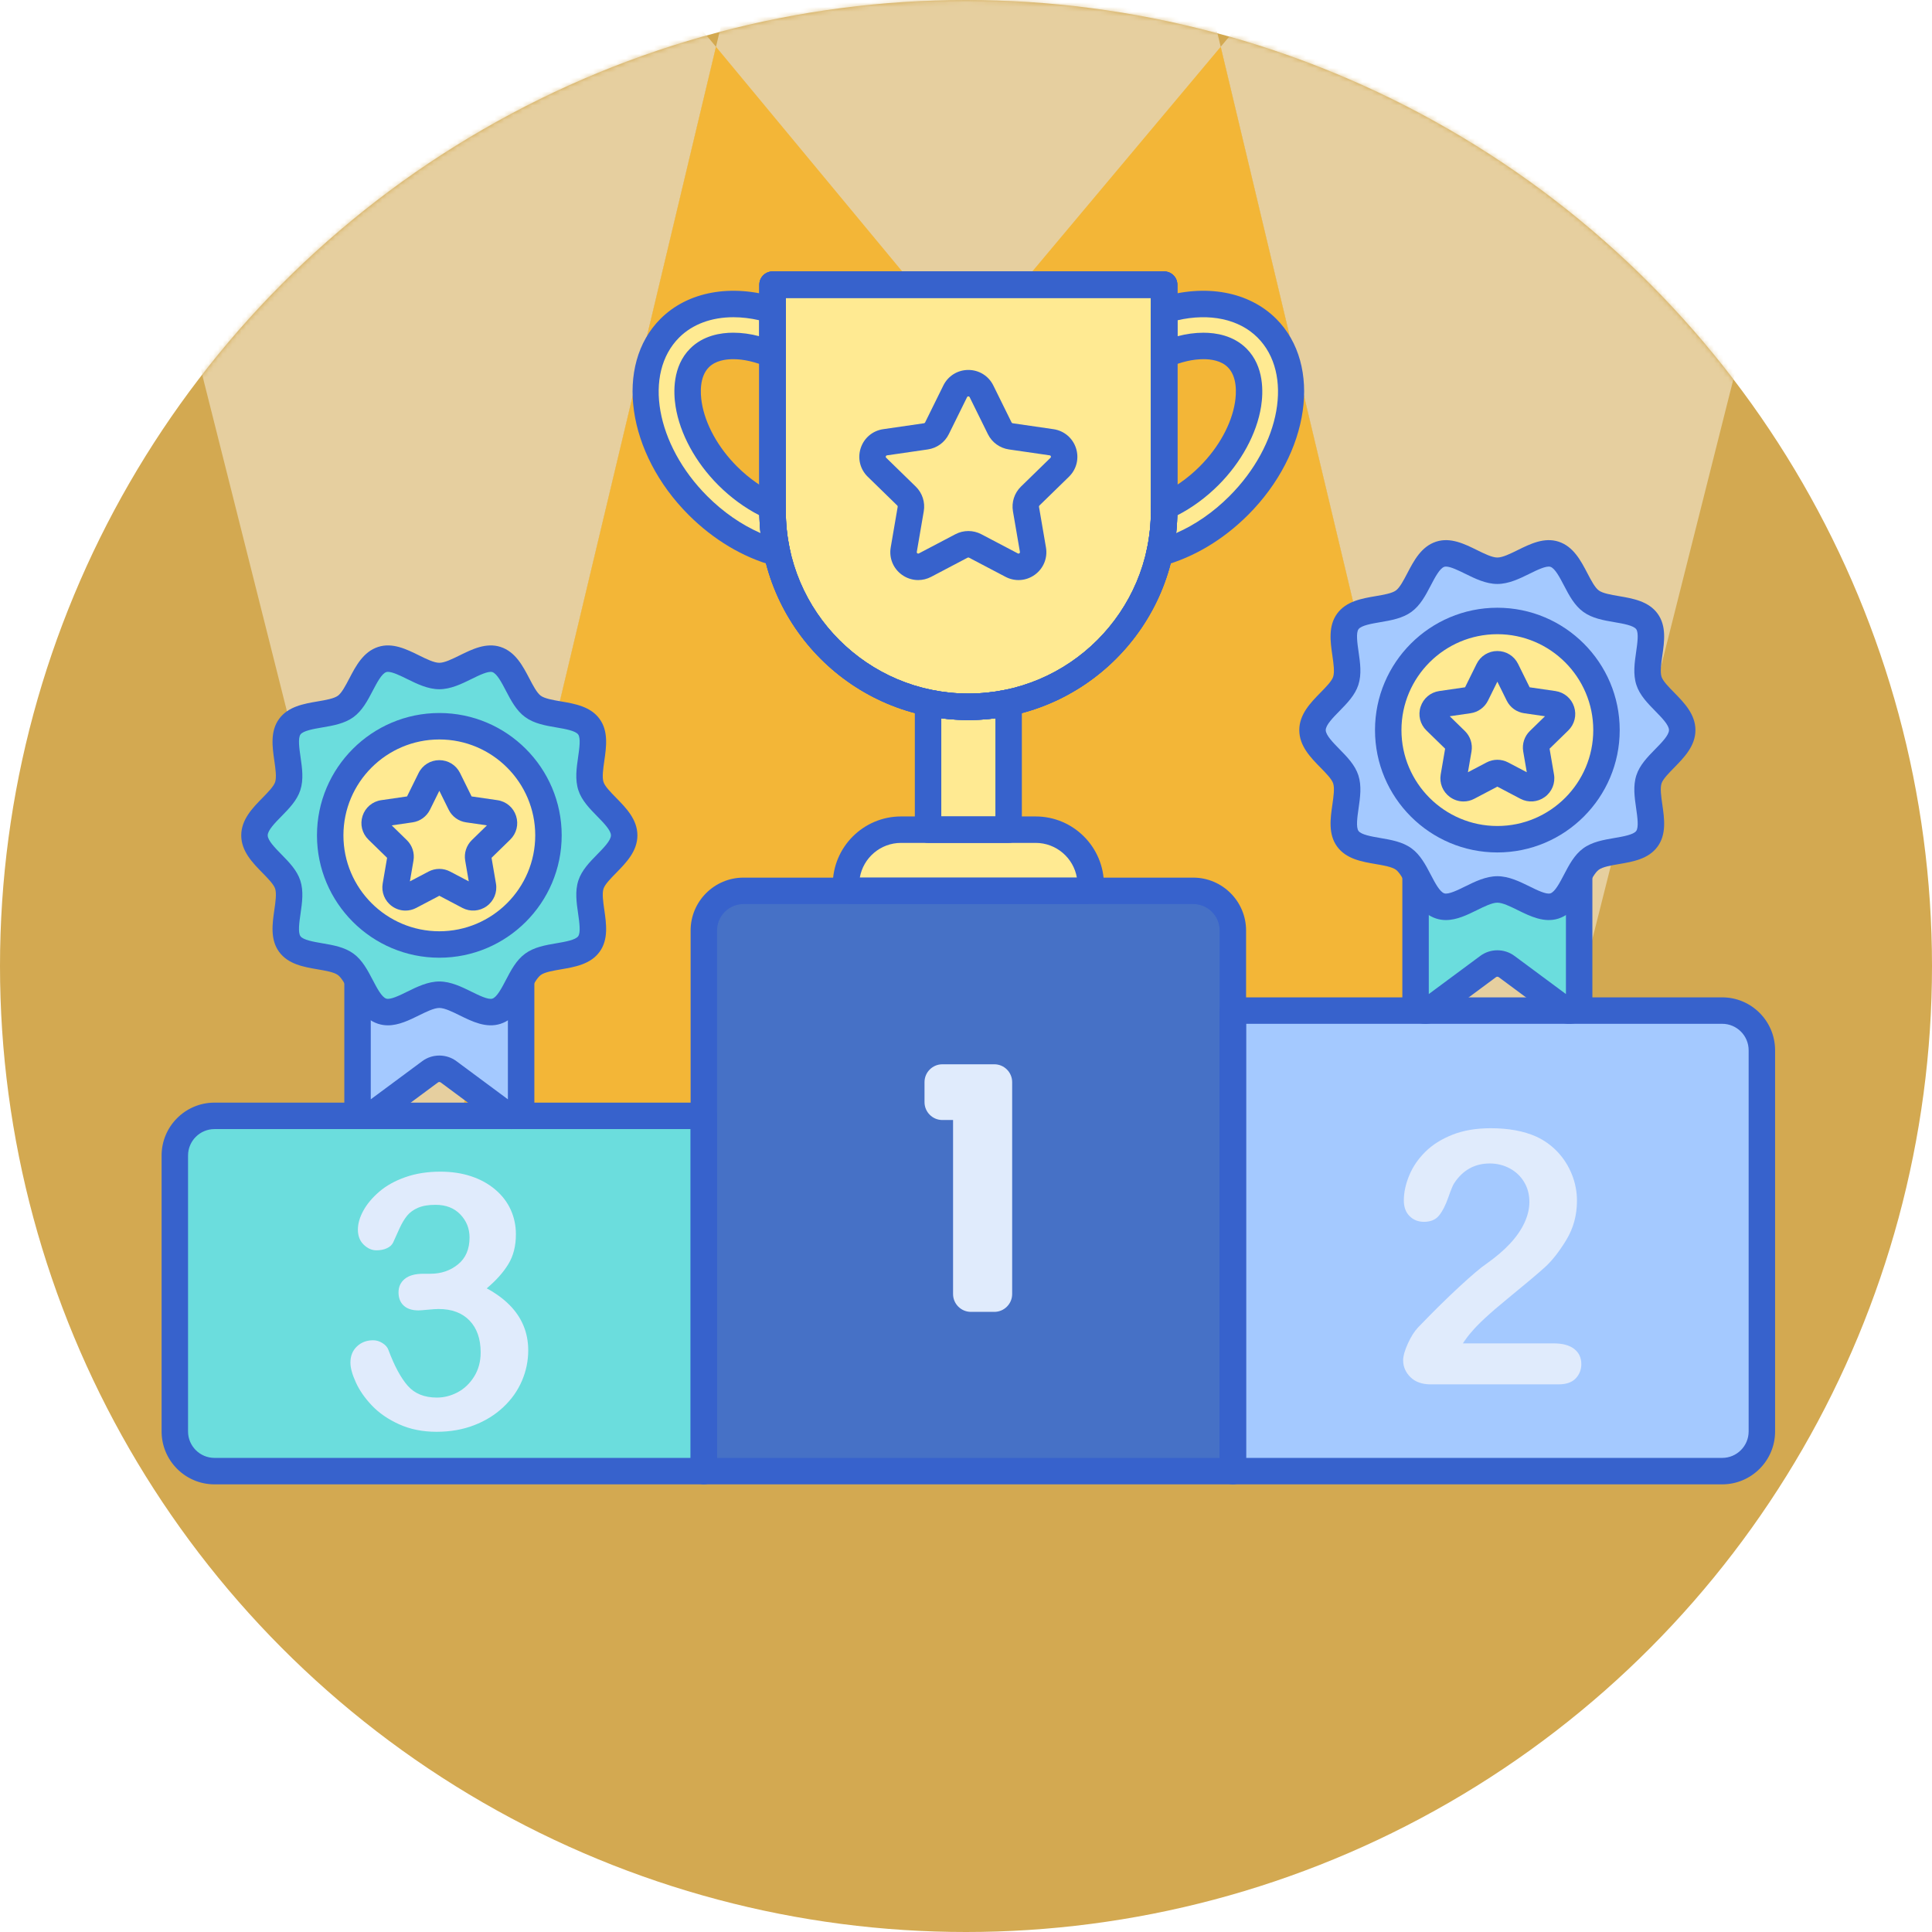
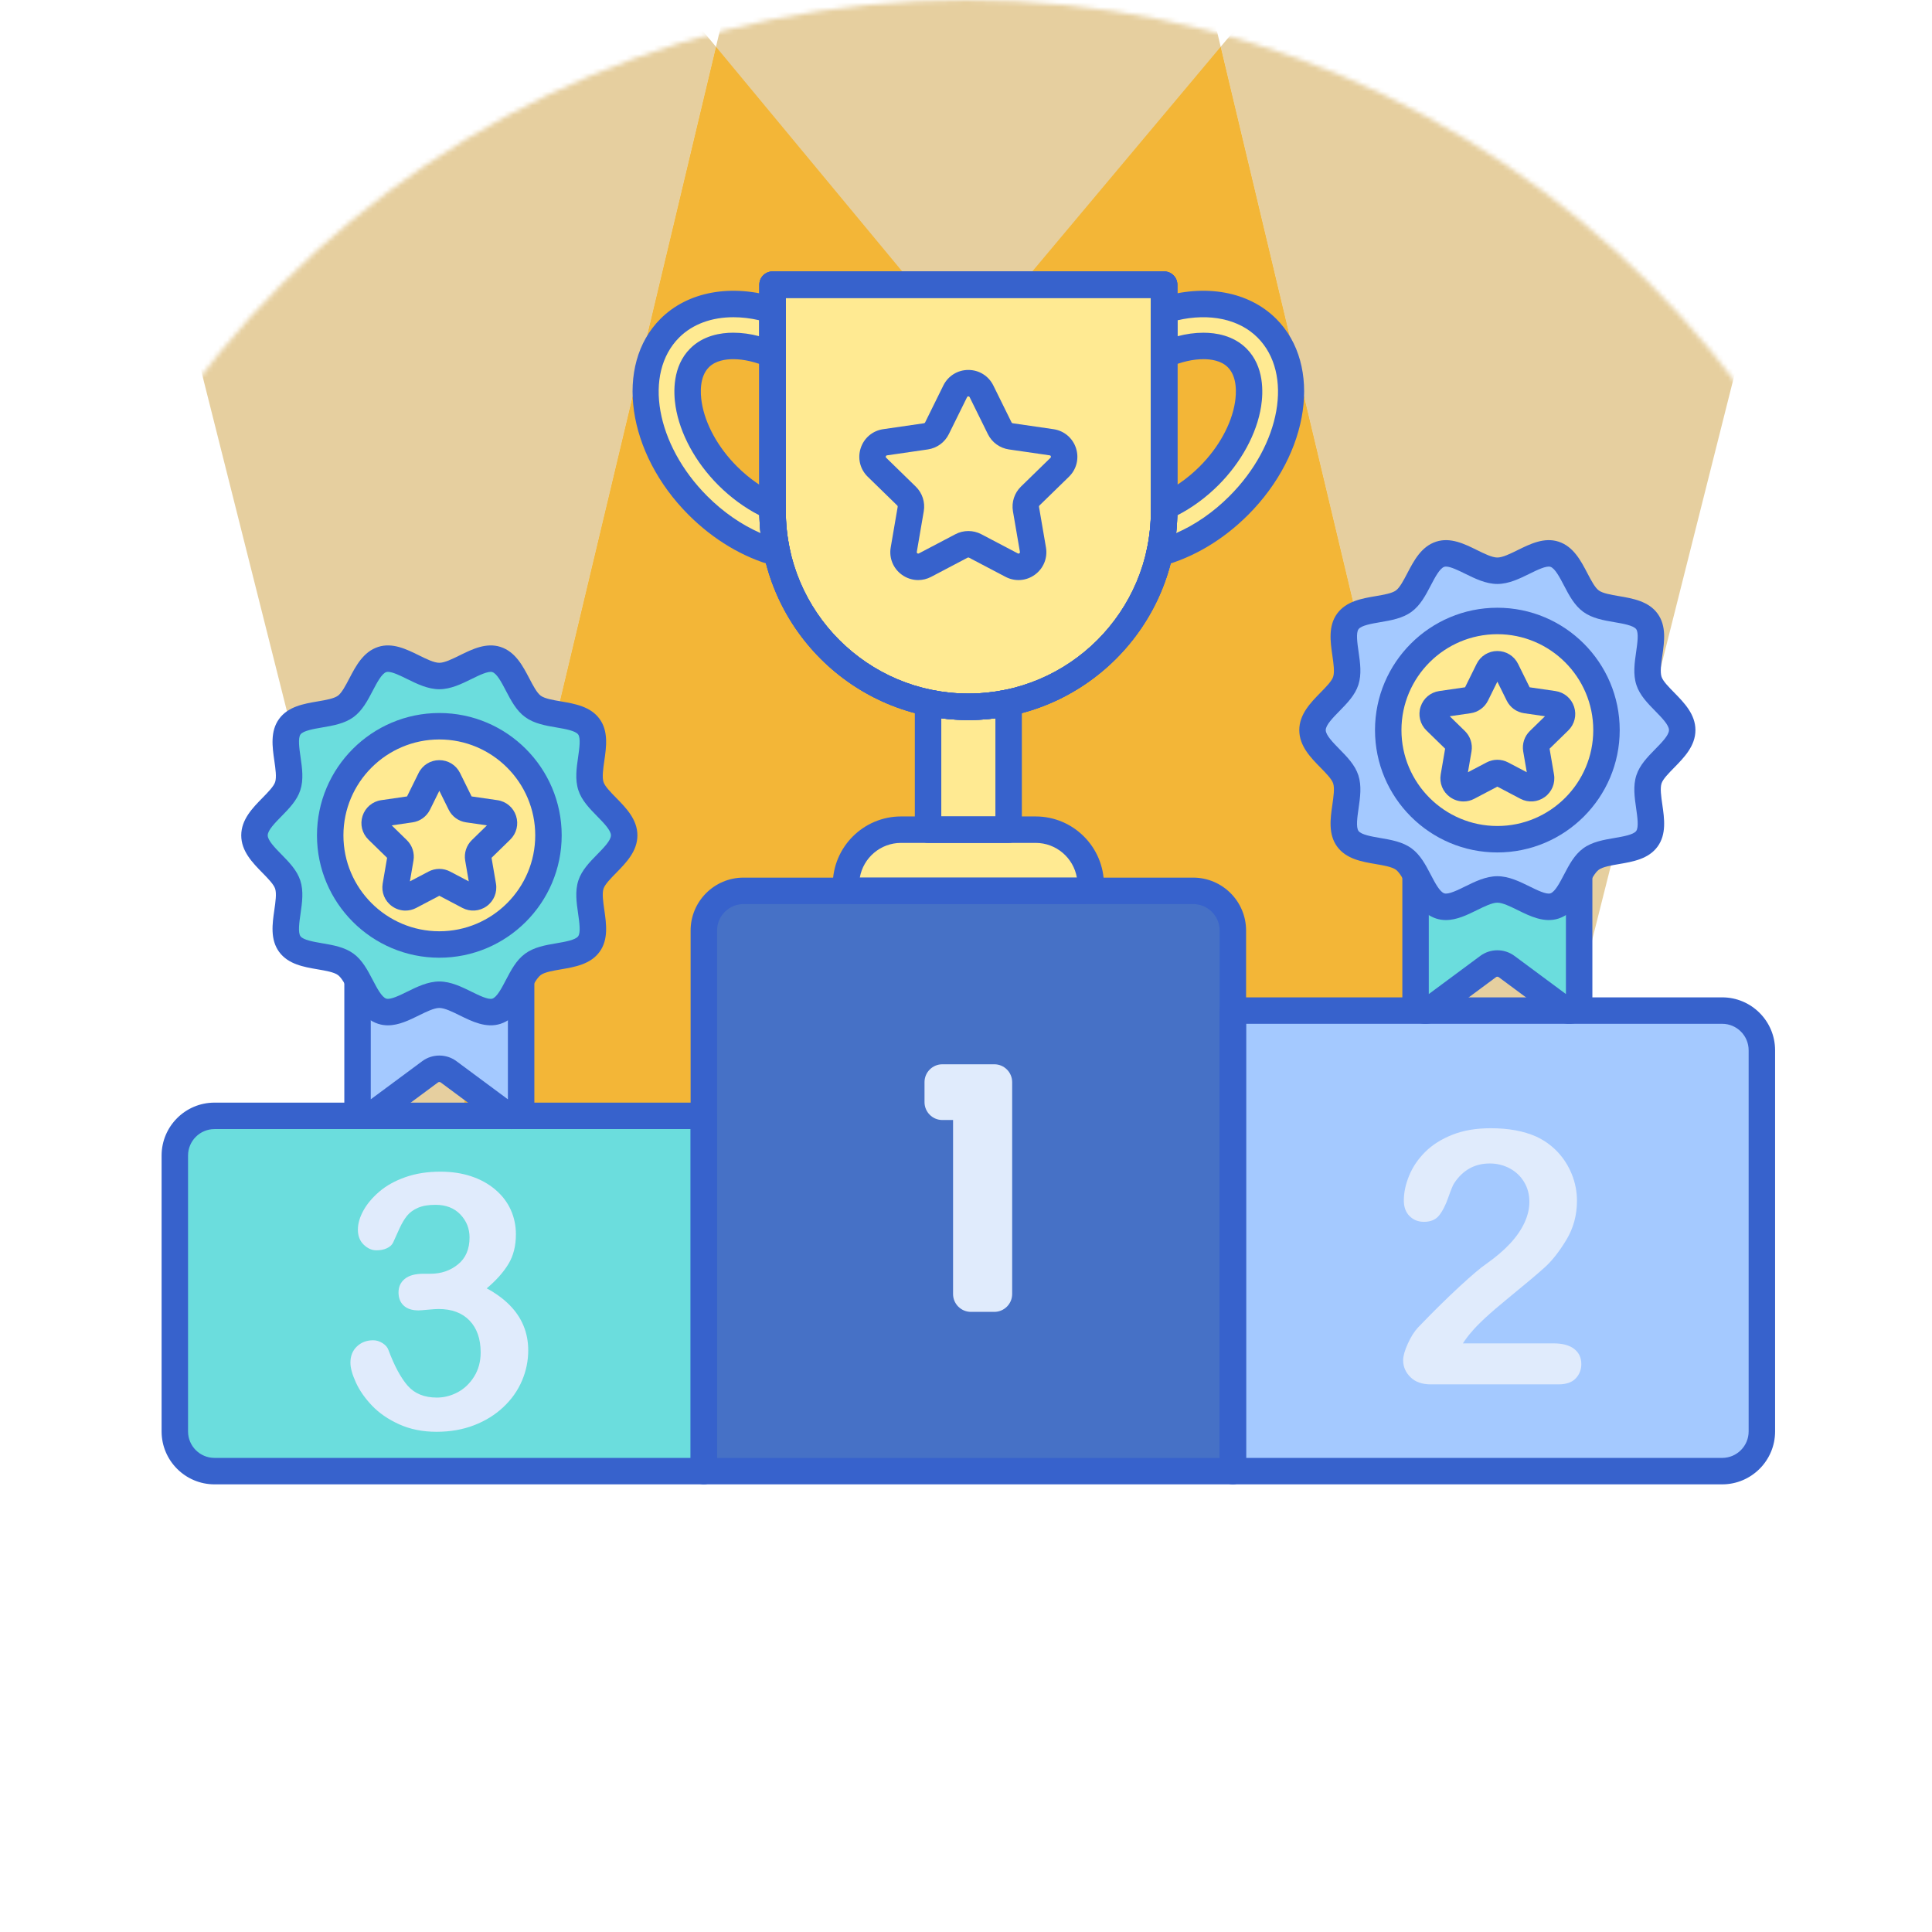
<svg xmlns="http://www.w3.org/2000/svg" width="412" height="412" viewBox="0 0 412 412" fill="none">
-   <circle cx="206" cy="206" r="206" fill="#D3A951" />
  <mask id="mask0_1625_5606" style="mask-type:alpha" maskUnits="userSpaceOnUse" x="0" y="0" width="412" height="412">
    <circle cx="206" cy="206" r="206" fill="#D3A951" />
  </mask>
  <g mask="url(#mask0_1625_5606)">
    <path d="M37.281 56.733L90.816 269.321L152.686 9.974L123.591 -24.719H37.281V56.733Z" fill="#E6CF9F" />
    <path d="M160.962 -24.719L80.225 313.719H332.775L252.038 -24.719H160.962Z" fill="#E6CF9F" />
    <path d="M375.719 -24.719H289.409L260.314 9.974L322.184 269.321L375.719 56.735V-24.719Z" fill="#E6CF9F" />
    <path d="M260.314 9.974L206.188 74.515L152.686 9.974L90.816 269.321L104.709 313.719H311.004L322.184 269.321L260.314 9.974Z" fill="#F3B637" />
    <path d="M150.094 313.719H45.742C41.069 313.719 37.281 309.931 37.281 305.258V246.418C37.281 241.744 41.069 237.957 45.742 237.957H150.094V313.719Z" fill="#6BDDDD" />
    <path d="M262.906 313.719H150.094V198.436C150.094 193.762 153.881 189.975 158.555 189.975H254.445C259.119 189.975 262.906 193.762 262.906 198.436V313.719Z" fill="#4671C6" />
    <path d="M367.258 313.719H262.906V215.507H367.258C371.931 215.507 375.719 219.295 375.719 223.968V305.258C375.719 309.931 371.931 313.719 367.258 313.719Z" fill="#A4C9FF" />
    <path d="M206.5 150.726C183.443 150.726 164.751 132.034 164.751 108.977V60.704H248.249V108.977C248.249 132.034 229.557 150.726 206.5 150.726Z" fill="#FFEA92" />
    <path d="M206.5 150.726C183.443 150.726 164.751 132.034 164.751 108.977V60.704H248.249V108.977C248.249 132.034 229.557 150.726 206.5 150.726Z" fill="#FFEA92" />
-     <path d="M231.289 189.975H181.712C180.992 189.975 180.408 189.391 180.408 188.67C180.408 182.185 185.665 176.928 192.15 176.928H220.853C227.338 176.928 232.595 182.185 232.595 188.67C232.594 189.391 232.01 189.975 231.289 189.975Z" fill="#FFEA92" />
+     <path d="M231.289 189.975H181.712C180.992 189.975 180.408 189.391 180.408 188.67C180.408 182.185 185.665 176.928 192.15 176.928H220.853C227.338 176.928 232.595 182.185 232.595 188.67C232.594 189.391 232.01 189.975 231.289 189.975" fill="#FFEA92" />
    <path d="M215.089 176.928V149.837C212.317 150.417 209.444 150.726 206.5 150.726C203.556 150.726 200.683 150.417 197.911 149.837V176.928H215.089Z" fill="#FFEA92" />
    <path d="M164.751 108.977L164.751 108.105C161.388 106.637 158.078 104.375 155.173 101.47C150.713 97.012 147.681 91.464 146.855 86.249C146.467 83.797 146.251 79.244 149.177 76.319C151.281 74.214 154.241 73.772 156.353 73.772C159.052 73.772 161.921 74.446 164.751 75.68V66.145C156.383 63.563 148.135 64.688 142.841 69.982C134.052 78.771 136.737 95.704 148.837 107.806C153.932 112.901 159.882 116.319 165.721 117.921C165.092 115.039 164.751 112.048 164.751 108.977Z" fill="#FFEA92" />
    <path d="M270.16 69.982C264.866 64.688 256.617 63.563 248.25 66.145V75.68C251.081 74.445 253.949 73.772 256.648 73.772C258.76 73.772 261.72 74.214 263.824 76.319C266.75 79.245 266.535 83.797 266.147 86.249C265.32 91.463 262.289 97.01 257.828 101.47C254.923 104.375 251.614 106.639 248.25 108.105V108.977C248.25 112.048 247.909 115.039 247.28 117.921C253.12 116.318 259.071 112.9 264.164 107.806C276.263 95.706 278.948 78.771 270.16 69.982Z" fill="#FFEA92" />
    <path d="M206.5 153.546C181.924 153.546 161.931 133.552 161.931 108.977V60.704C161.931 59.148 163.194 57.884 164.751 57.884H248.249C249.806 57.884 251.069 59.148 251.069 60.704V108.975C251.069 133.552 231.076 153.546 206.5 153.546ZM167.571 63.525V108.975C167.571 130.442 185.035 147.904 206.5 147.904C227.965 147.904 245.429 130.441 245.429 108.975V63.525H167.571Z" fill="#3762CC" />
    <path d="M231.289 192.795H181.712C179.438 192.795 177.588 190.944 177.588 188.669C177.588 180.64 184.119 174.108 192.15 174.108H220.853C228.882 174.108 235.415 180.64 235.415 188.669C235.414 190.945 233.562 192.795 231.289 192.795ZM183.355 187.154H229.643C228.923 182.954 225.254 179.748 220.851 179.748H192.149C187.745 179.748 184.077 182.955 183.355 187.154Z" fill="#3762CC" />
    <path d="M215.089 179.748H197.911C196.354 179.748 195.09 178.485 195.09 176.928V149.837C195.09 148.987 195.473 148.183 196.133 147.649C196.791 147.112 197.657 146.901 198.488 147.076C203.746 148.178 209.254 148.178 214.511 147.076C215.34 146.903 216.208 147.112 216.866 147.649C217.525 148.183 217.908 148.987 217.908 149.837V176.928C217.91 178.486 216.646 179.748 215.089 179.748ZM200.731 174.108H212.269V153.172C208.445 153.669 204.555 153.669 200.731 153.172V174.108Z" fill="#3762CC" />
    <path d="M206.5 153.546C181.924 153.546 161.931 133.552 161.931 108.977V60.704C161.931 59.148 163.194 57.884 164.751 57.884H248.249C249.806 57.884 251.069 59.148 251.069 60.704V108.975C251.069 133.552 231.076 153.546 206.5 153.546ZM167.571 63.525V108.975C167.571 130.442 185.035 147.904 206.5 147.904C227.965 147.904 245.429 130.441 245.429 108.975V63.525H167.571Z" fill="#3762CC" />
    <path d="M206.5 153.546C181.924 153.546 161.931 133.552 161.931 108.977V60.704C161.931 59.148 163.194 57.884 164.751 57.884H248.249C249.806 57.884 251.069 59.148 251.069 60.704V108.975C251.069 133.552 231.076 153.546 206.5 153.546ZM167.571 63.525V108.975C167.571 130.442 185.035 147.904 206.5 147.904C227.965 147.904 245.429 130.441 245.429 108.975V63.525H167.571Z" fill="#3762CC" />
    <path d="M165.721 120.742C165.472 120.742 165.222 120.709 164.975 120.642C158.398 118.837 152.13 115.088 146.843 109.8C133.663 96.62 130.973 77.863 140.847 67.989C146.671 62.165 155.919 60.472 165.583 63.45C166.765 63.815 167.573 64.907 167.573 66.145V75.68C167.573 76.632 167.093 77.519 166.298 78.039C165.503 78.561 164.498 78.647 163.626 78.265C161.116 77.172 158.601 76.593 156.355 76.593C154.775 76.593 152.594 76.891 151.174 78.313C149.132 80.355 149.338 83.884 149.643 85.808C150.377 90.447 153.121 95.428 157.169 99.475C159.773 102.078 162.785 104.168 165.88 105.519C166.908 105.967 167.573 106.983 167.573 108.104V108.975C167.573 111.76 167.877 114.568 168.478 117.319C168.688 118.285 168.379 119.288 167.663 119.968C167.131 120.472 166.433 120.742 165.721 120.742ZM156.4 67.647C151.762 67.647 147.685 69.126 144.835 71.976C137.161 79.651 139.85 94.829 150.831 105.811C154.247 109.228 158.11 111.897 162.182 113.68C162.048 112.418 161.967 111.154 161.94 109.891C158.809 108.289 155.809 106.092 153.179 103.462C148.308 98.592 144.988 92.479 144.07 86.688C143.597 83.704 143.373 78.131 147.183 74.321C149.968 71.533 153.707 70.948 156.353 70.948C158.168 70.948 160.033 71.201 161.931 71.704V68.298C160.03 67.862 158.173 67.647 156.4 67.647Z" fill="#3762CC" />
    <path d="M247.279 120.742C246.567 120.742 245.869 120.472 245.339 119.968C244.622 119.289 244.313 118.285 244.523 117.319C245.124 114.568 245.429 111.76 245.429 108.975V108.104C245.429 106.981 246.094 105.966 247.122 105.519C250.216 104.17 253.23 102.08 255.833 99.475C259.881 95.428 262.624 90.447 263.36 85.806C263.665 83.884 263.871 80.355 261.829 78.313C260.407 76.891 258.226 76.593 256.647 76.593C254.4 76.593 251.886 77.171 249.376 78.265C248.503 78.647 247.499 78.56 246.704 78.039C245.908 77.519 245.429 76.632 245.429 75.68V66.145C245.429 64.907 246.235 63.815 247.419 63.45C257.084 60.47 266.33 62.165 272.154 67.989C282.028 77.863 279.339 96.621 266.158 109.8C260.871 115.088 254.603 118.837 248.026 120.642C247.778 120.709 247.528 120.742 247.279 120.742ZM251.06 109.893C251.033 111.155 250.952 112.419 250.818 113.681C254.889 111.899 258.752 109.229 262.167 105.812C273.15 94.83 275.839 79.653 268.165 71.977C264.223 68.036 257.935 66.716 251.068 68.304V71.709C252.966 71.207 254.83 70.953 256.645 70.953C259.291 70.953 263.03 71.538 265.815 74.326C269.624 78.135 269.401 83.708 268.929 86.692C268.011 92.484 264.69 98.597 259.819 103.467C257.191 106.094 254.191 108.291 251.06 109.893Z" fill="#3762CC" />
    <path d="M311.96 286.475H331.29C333.215 286.475 334.685 286.869 335.697 287.66C336.71 288.45 337.216 289.525 337.216 290.881C337.216 292.091 336.814 293.116 336.013 293.955C335.211 294.794 333.995 295.215 332.365 295.215H305.109C303.258 295.215 301.814 294.703 300.776 293.678C299.74 292.654 299.221 291.45 299.221 290.068C299.221 289.179 299.553 288 300.22 286.531C300.887 285.062 301.615 283.908 302.406 283.069C305.689 279.662 308.652 276.743 311.293 274.311C313.934 271.879 315.822 270.28 316.959 269.516C318.983 268.085 320.668 266.646 322.014 265.202C323.36 263.758 324.383 262.276 325.089 260.759C325.792 259.24 326.143 257.754 326.143 256.297C326.143 254.718 325.767 253.303 325.014 252.057C324.261 250.81 323.237 249.841 321.94 249.151C320.644 248.46 319.231 248.113 317.699 248.113C314.464 248.113 311.922 249.533 310.07 252.371C309.824 252.742 309.41 253.755 308.829 255.407C308.25 257.061 307.596 258.333 306.866 259.222C306.139 260.112 305.07 260.556 303.663 260.556C302.429 260.556 301.404 260.148 300.59 259.333C299.775 258.518 299.367 257.407 299.367 256.001C299.367 254.298 299.749 252.519 300.515 250.669C301.279 248.818 302.422 247.138 303.94 245.634C305.459 244.128 307.384 242.912 309.718 241.986C312.05 241.059 314.784 240.596 317.921 240.596C321.697 240.596 324.919 241.189 327.586 242.373C329.313 243.163 330.832 244.25 332.141 245.632C333.449 247.014 334.467 248.613 335.197 250.427C335.924 252.242 336.289 254.124 336.289 256.074C336.289 259.136 335.531 261.919 334.012 264.425C332.493 266.931 330.945 268.894 329.366 270.314C327.785 271.734 325.138 273.962 321.422 276.998C317.706 280.034 315.158 282.392 313.775 284.07C313.183 284.734 312.576 285.537 311.96 286.475Z" fill="#E0EBFC" />
    <path d="M91.799 271.628C94.07 271.628 96.027 270.963 97.668 269.629C99.31 268.296 100.131 266.383 100.131 263.889C100.131 261.989 99.476 260.353 98.168 258.982C96.859 257.611 95.093 256.928 92.872 256.928C91.366 256.928 90.125 257.138 89.151 257.556C88.175 257.977 87.404 258.532 86.837 259.223C86.269 259.914 85.731 260.804 85.227 261.89C84.72 262.977 84.258 264.001 83.838 264.964C83.591 265.483 83.147 265.891 82.505 266.187C81.862 266.483 81.122 266.631 80.283 266.631C79.295 266.631 78.387 266.23 77.561 265.428C76.733 264.626 76.32 263.558 76.32 262.224C76.32 260.941 76.709 259.589 77.486 258.17C78.263 256.75 79.398 255.399 80.893 254.114C82.386 252.831 84.245 251.8 86.466 251.023C88.687 250.245 91.169 249.857 93.909 249.857C96.303 249.857 98.488 250.184 100.463 250.839C102.438 251.493 104.154 252.438 105.61 253.672C107.067 254.907 108.166 256.338 108.906 257.967C109.646 259.596 110.017 261.35 110.017 263.225C110.017 265.694 109.48 267.811 108.405 269.577C107.332 271.342 105.795 273.064 103.796 274.742C105.72 275.779 107.343 276.963 108.665 278.297C109.985 279.631 110.979 281.106 111.646 282.722C112.313 284.34 112.646 286.087 112.646 287.962C112.646 290.209 112.194 292.382 111.295 294.48C110.394 296.578 109.067 298.448 107.314 300.09C105.561 301.732 103.481 303.016 101.074 303.941C98.667 304.867 96.006 305.33 93.094 305.33C90.131 305.33 87.477 304.798 85.132 303.738C82.787 302.677 80.855 301.349 79.336 299.757C77.818 298.165 76.67 296.516 75.893 294.813C75.114 293.109 74.727 291.702 74.727 290.591C74.727 289.159 75.189 288.005 76.115 287.127C77.041 286.252 78.194 285.813 79.578 285.813C80.269 285.813 80.934 286.018 81.577 286.424C82.219 286.831 82.638 287.319 82.836 287.886C84.12 291.318 85.497 293.867 86.965 295.533C88.435 297.2 90.502 298.034 93.169 298.034C94.699 298.034 96.174 297.657 97.594 296.904C99.012 296.152 100.186 295.034 101.111 293.552C102.037 292.071 102.5 290.355 102.5 288.405C102.5 285.517 101.71 283.252 100.131 281.609C98.55 279.968 96.354 279.147 93.539 279.147C93.046 279.147 92.28 279.197 91.244 279.295C90.207 279.394 89.54 279.444 89.244 279.444C87.886 279.444 86.837 279.105 86.097 278.425C85.356 277.746 84.985 276.802 84.985 275.592C84.985 274.408 85.43 273.452 86.319 272.723C87.208 271.995 88.528 271.63 90.282 271.63H91.799V271.628Z" fill="#E0EBFC" />
    <path d="M212.039 226.959H200.961C198.861 226.959 197.153 228.667 197.153 230.766V235.036C197.153 237.136 198.861 238.844 200.961 238.844H203.241V275.951C203.241 278.05 204.949 279.758 207.049 279.758H212.038C214.137 279.758 215.845 278.05 215.845 275.951V230.766C215.847 228.667 214.139 226.959 212.039 226.959Z" fill="#E0EBFC" />
    <path d="M301.87 163.682V213.598C301.87 215.198 303.888 216.085 305.245 215.081L317.361 206.1C318.5 205.255 320.126 205.255 321.264 206.1L333.38 215.081C334.737 216.087 336.755 215.2 336.755 213.598V163.682H301.87Z" fill="#6BDDDD" />
    <path d="M303.952 218.33C303.179 218.33 302.4 218.151 301.676 217.786C300.057 216.971 299.05 215.365 299.05 213.596V163.681C299.05 162.124 300.313 160.861 301.87 160.861H336.755C338.312 160.861 339.575 162.124 339.575 163.681V213.598C339.575 215.366 338.568 216.972 336.949 217.787C335.24 218.647 333.229 218.48 331.701 217.346L319.585 208.366C319.444 208.262 319.183 208.26 319.039 208.367L306.923 217.346C306.043 217.999 305.004 218.33 303.952 218.33ZM304.691 166.503V211.982L315.681 203.837C317.822 202.253 320.807 202.253 322.944 203.835L333.934 211.982V166.503H304.691Z" fill="#3762CC" />
    <path d="M358.733 155.694C358.733 159.654 352.802 162.626 351.642 166.199C350.439 169.903 353.448 175.786 351.206 178.868C348.941 181.981 342.4 180.926 339.287 183.192C336.205 185.435 335.201 191.994 331.498 193.196C327.926 194.356 323.272 189.679 319.314 189.679C315.354 189.679 310.702 194.356 307.129 193.196C303.426 191.993 302.42 185.434 299.339 183.192C296.227 180.927 289.685 181.982 287.42 178.868C285.177 175.786 288.186 169.903 286.985 166.199C285.824 162.628 279.893 159.654 279.893 155.694C279.893 151.734 285.824 148.762 286.985 145.188C288.188 141.485 285.178 135.602 287.42 132.519C289.685 129.407 296.227 130.462 299.339 128.196C302.422 125.952 303.426 119.394 307.129 118.192C310.701 117.032 315.354 121.709 319.312 121.709C323.272 121.709 327.924 117.032 331.498 118.192C335.201 119.395 336.206 125.954 339.287 128.196C342.4 130.46 348.941 129.406 351.206 132.519C353.45 135.602 350.44 141.485 351.642 145.188C352.802 148.76 358.733 151.734 358.733 155.694Z" fill="#A4C9FF" />
    <path d="M319.312 178.966C332.165 178.966 342.584 168.546 342.584 155.694C342.584 142.841 332.165 132.422 319.312 132.422C306.46 132.422 296.041 142.841 296.041 155.694C296.041 168.546 306.46 178.966 319.312 178.966Z" fill="#FFEA92" />
    <path d="M308.343 196.202C307.653 196.202 306.957 196.105 306.257 195.878C303.09 194.85 301.508 191.822 300.112 189.15C299.321 187.635 298.503 186.07 297.678 185.471C296.83 184.853 295.069 184.554 293.367 184.262C290.417 183.759 287.074 183.186 285.139 180.528C283.221 177.892 283.702 174.553 284.128 171.606C284.377 169.88 284.634 168.098 284.301 167.071C283.999 166.139 282.782 164.898 281.606 163.699C279.481 161.532 277.073 159.075 277.073 155.694C277.073 152.315 279.481 149.857 281.606 147.688C282.782 146.488 283.999 145.25 284.301 144.317C284.634 143.29 284.377 141.508 284.128 139.782C283.702 136.834 283.221 133.495 285.139 130.86C287.075 128.2 290.418 127.629 293.368 127.125C295.07 126.835 296.832 126.533 297.679 125.917C298.503 125.316 299.322 123.752 300.113 122.238C301.509 119.566 303.091 116.539 306.257 115.51C309.314 114.517 312.312 115.995 314.958 117.299C316.546 118.082 318.19 118.892 319.312 118.892C320.435 118.892 322.079 118.082 323.667 117.299C326.313 115.995 329.313 114.516 332.366 115.51C335.534 116.538 337.116 119.566 338.512 122.238C339.303 123.752 340.121 125.318 340.946 125.917C341.793 126.535 343.554 126.834 345.257 127.125C348.207 127.629 351.55 128.201 353.485 130.86C355.403 133.495 354.922 136.834 354.496 139.782C354.246 141.508 353.99 143.29 354.322 144.317C354.624 145.249 355.841 146.49 357.017 147.688C359.142 149.856 361.551 152.312 361.551 155.694C361.551 159.073 359.142 161.53 357.017 163.699C355.841 164.899 354.624 166.137 354.322 167.071C353.99 168.098 354.246 169.88 354.496 171.606C354.922 174.553 355.403 177.892 353.485 180.528C351.549 183.188 348.205 183.759 345.255 184.262C343.553 184.553 341.792 184.854 340.944 185.471C340.121 186.071 339.301 187.635 338.51 189.15C337.114 191.822 335.532 194.848 332.366 195.878C329.31 196.87 326.313 195.393 323.666 194.088C322.078 193.305 320.434 192.496 319.311 192.496C318.189 192.496 316.544 193.305 314.957 194.088C312.917 195.094 310.667 196.202 308.343 196.202ZM308.363 120.823C308.227 120.823 308.105 120.84 307.999 120.874C307.024 121.192 306.008 123.135 305.112 124.849C304.021 126.938 302.891 129.1 300.999 130.476C299.085 131.869 296.663 132.282 294.32 132.683C292.524 132.99 290.287 133.372 289.702 134.178C289.134 134.959 289.455 137.187 289.713 138.975C290.055 141.34 290.407 143.782 289.668 146.057C288.956 148.25 287.268 149.97 285.637 151.635C284.267 153.031 282.715 154.615 282.715 155.691C282.715 156.767 284.267 158.351 285.637 159.747C287.268 161.412 288.956 163.132 289.668 165.325C290.407 167.598 290.055 170.044 289.713 172.407C289.455 174.196 289.134 176.423 289.703 177.204C290.289 178.008 292.525 178.392 294.322 178.699C296.664 179.1 299.085 179.513 301 180.906C302.893 182.284 304.022 184.444 305.114 186.533C306.009 188.249 307.024 190.192 308 190.508C308.879 190.794 310.867 189.811 312.466 189.023C314.533 188.005 316.876 186.851 319.314 186.851C321.752 186.851 324.094 188.005 326.162 189.023C327.761 189.811 329.749 190.795 330.628 190.508C331.602 190.19 332.619 188.247 333.514 186.533C334.606 184.444 335.735 182.282 337.628 180.906C339.541 179.513 341.964 179.1 344.306 178.699C346.103 178.392 348.339 178.01 348.924 177.204C349.493 176.423 349.171 174.195 348.913 172.407C348.572 170.042 348.219 167.6 348.958 165.325C349.67 163.132 351.358 161.412 352.99 159.747C354.359 158.351 355.912 156.767 355.912 155.691C355.912 154.615 354.359 153.031 352.99 151.635C351.358 149.97 349.67 148.25 348.958 146.057C348.219 143.784 348.572 141.338 348.913 138.975C349.171 137.186 349.493 134.959 348.923 134.178C348.338 133.374 346.101 132.99 344.305 132.683C341.962 132.282 339.541 131.869 337.626 130.476C335.734 129.098 334.604 126.938 333.513 124.849C332.617 123.133 331.602 121.19 330.626 120.874C329.749 120.592 327.759 121.571 326.16 122.359C324.093 123.377 321.751 124.531 319.312 124.531C316.874 124.531 314.532 123.377 312.465 122.359C311.059 121.667 309.351 120.823 308.363 120.823Z" fill="#3762CC" />
    <path d="M319.312 181.785C304.925 181.785 293.22 170.079 293.22 155.692C293.22 141.306 304.925 129.6 319.312 129.6C333.7 129.6 345.405 141.306 345.405 155.692C345.405 170.079 333.7 181.785 319.312 181.785ZM319.312 135.242C308.035 135.242 298.861 144.417 298.861 155.694C298.861 166.971 308.035 176.144 319.312 176.144C330.59 176.144 339.764 166.969 339.764 155.692C339.764 144.415 330.59 135.242 319.312 135.242Z" fill="#3762CC" />
    <path d="M76.245 186.132V236.047C76.245 237.648 78.263 238.535 79.62 237.531L91.736 228.55C92.875 227.705 94.501 227.705 95.639 228.55L107.755 237.531C109.112 238.536 111.13 237.649 111.13 236.047V186.132H76.245Z" fill="#A4C9FF" />
    <path d="M109.047 240.781C107.996 240.781 106.957 240.45 106.079 239.798L93.961 230.816C93.82 230.711 93.559 230.71 93.415 230.817L81.299 239.797C79.771 240.931 77.758 241.097 76.051 240.237C74.432 239.42 73.426 237.816 73.426 236.049V186.132C73.426 184.575 74.69 183.312 76.247 183.312H111.131C112.688 183.312 113.951 184.575 113.951 186.132V236.049C113.951 237.816 112.946 239.42 111.327 240.237C110.601 240.601 109.821 240.781 109.047 240.781ZM93.688 225.096C94.969 225.096 96.25 225.491 97.319 226.283L108.309 234.431V188.951H79.066V234.431L90.056 226.285C91.125 225.494 92.407 225.096 93.688 225.096Z" fill="#3762CC" />
    <path d="M133.108 178.144C133.108 182.103 127.177 185.076 126.017 188.649C124.814 192.352 127.823 198.235 125.581 201.318C123.316 204.43 116.775 203.375 113.662 205.642C110.58 207.885 109.576 214.444 105.873 215.645C102.301 216.806 97.647 212.128 93.689 212.128C89.729 212.128 85.077 216.806 81.504 215.645C77.801 214.442 76.795 207.884 73.714 205.642C70.602 203.377 64.06 204.432 61.795 201.318C59.552 198.235 62.561 192.352 61.36 188.649C60.199 185.077 54.268 182.103 54.268 178.144C54.268 174.184 60.199 171.211 61.36 167.638C62.562 163.935 59.553 158.052 61.795 154.969C64.06 151.857 70.602 152.912 73.714 150.645C76.797 148.402 77.801 141.843 81.504 140.642C85.076 139.481 89.729 144.159 93.688 144.159C97.647 144.159 102.299 139.481 105.873 140.642C109.576 141.845 110.581 148.403 113.662 150.645C116.775 152.91 123.316 151.855 125.581 154.969C127.825 158.052 124.815 163.935 126.017 167.638C127.177 171.211 133.108 174.184 133.108 178.144Z" fill="#6BDDDD" />
    <path d="M93.688 201.415C106.54 201.415 116.959 190.996 116.959 178.144C116.959 165.291 106.54 154.872 93.688 154.872C80.835 154.872 70.416 165.291 70.416 178.144C70.416 190.996 80.835 201.415 93.688 201.415Z" fill="#FFEA92" />
    <path d="M82.718 218.652C82.027 218.652 81.332 218.554 80.632 218.327C77.465 217.299 75.883 214.272 74.487 211.599C73.696 210.085 72.878 208.52 72.053 207.92C71.205 207.303 69.444 207.004 67.742 206.712C64.792 206.208 61.449 205.636 59.514 202.978C57.596 200.342 58.077 197.003 58.503 194.056C58.752 192.331 59.009 190.547 58.676 189.522C58.373 188.589 57.156 187.348 55.98 186.148C53.855 183.98 51.446 181.524 51.446 178.144C51.446 174.763 53.855 172.305 55.981 170.138C57.157 168.938 58.373 167.7 58.676 166.766C59.009 165.741 58.752 163.957 58.503 162.231C58.077 159.284 57.596 155.945 59.514 153.309C61.45 150.65 64.793 150.079 67.743 149.575C69.445 149.285 71.207 148.983 72.054 148.367C72.878 147.766 73.697 146.202 74.488 144.689C75.884 142.017 77.468 138.991 80.632 137.961C83.688 136.967 86.688 138.446 89.333 139.749C90.921 140.533 92.564 141.341 93.688 141.341C94.811 141.341 96.453 140.533 98.042 139.749C100.688 138.446 103.687 136.97 106.744 137.961C109.909 138.989 111.492 142.017 112.888 144.689C113.679 146.202 114.497 147.767 115.322 148.367C116.17 148.984 117.93 149.283 119.632 149.575C122.583 150.079 125.926 150.653 127.861 153.311C129.779 155.946 129.298 159.285 128.872 162.231C128.623 163.957 128.366 165.74 128.699 166.766C129.001 167.698 130.218 168.939 131.394 170.138C133.519 172.305 135.927 174.762 135.927 178.144C135.927 181.522 133.519 183.98 131.394 186.149C130.218 187.349 129.001 188.587 128.699 189.521C128.366 190.547 128.623 192.33 128.872 194.056C129.298 197.003 129.779 200.342 127.861 202.978C125.926 205.637 122.582 206.208 119.632 206.713C117.93 207.004 116.168 207.304 115.322 207.92C114.499 208.521 113.679 210.085 112.888 211.599C111.492 214.272 109.91 217.298 106.744 218.327C103.688 219.32 100.689 217.842 98.043 216.538C96.456 215.755 94.811 214.947 93.689 214.947C92.566 214.947 90.922 215.755 89.334 216.538C87.292 217.543 85.042 218.652 82.718 218.652ZM82.739 143.275C82.602 143.275 82.481 143.291 82.375 143.325C81.399 143.643 80.383 145.586 79.487 147.299C78.396 149.388 77.266 151.549 75.374 152.926C73.46 154.319 71.038 154.732 68.695 155.133C66.899 155.44 64.662 155.822 64.077 156.627C63.509 157.409 63.83 159.637 64.088 161.425C64.43 163.79 64.782 166.233 64.043 168.507C63.331 170.699 61.643 172.42 60.012 174.085C58.642 175.481 57.09 177.063 57.09 178.141C57.09 179.217 58.642 180.8 60.01 182.196C61.643 183.862 63.33 185.582 64.042 187.776C64.781 190.048 64.428 192.493 64.087 194.857C63.829 196.646 63.507 198.873 64.077 199.654C64.662 200.458 66.899 200.841 68.695 201.149C71.038 201.549 73.459 201.962 75.374 203.356C77.266 204.733 78.396 206.894 79.487 208.982C80.383 210.698 81.398 212.642 82.374 212.957C83.247 213.242 85.241 212.264 86.84 211.474C88.907 210.456 91.249 209.302 93.686 209.302C96.123 209.302 98.466 210.456 100.532 211.474C102.132 212.262 104.124 213.247 105 212.957C105.974 212.64 106.991 210.697 107.886 208.982C108.978 206.894 110.107 204.732 112 203.356C113.913 201.962 116.336 201.549 118.678 201.149C120.475 200.841 122.711 200.461 123.298 199.654C123.866 198.873 123.545 196.645 123.287 194.857C122.945 192.492 122.593 190.049 123.332 187.775C124.044 185.582 125.732 183.862 127.363 182.196C128.733 180.8 130.285 179.217 130.285 178.141C130.285 177.065 128.733 175.481 127.363 174.085C125.732 172.42 124.044 170.699 123.332 168.507C122.593 166.233 122.945 163.788 123.287 161.425C123.545 159.635 123.866 157.41 123.297 156.629C122.71 155.824 120.475 155.44 118.677 155.133C116.335 154.732 113.913 154.319 112 152.926C110.107 151.548 108.978 149.388 107.886 147.299C106.99 145.584 105.974 143.641 104.998 143.325C104.123 143.042 102.132 144.021 100.531 144.809C98.465 145.827 96.123 146.98 93.685 146.98C91.246 146.98 88.904 145.827 86.838 144.809C85.435 144.116 83.728 143.275 82.739 143.275Z" fill="#3762CC" />
    <path d="M93.688 204.234C79.3 204.234 67.595 192.529 67.595 178.142C67.595 163.756 79.3 152.05 93.688 152.05C108.075 152.05 119.78 163.756 119.78 178.142C119.78 192.529 108.075 204.234 93.688 204.234ZM93.688 157.691C82.41 157.691 73.236 166.865 73.236 178.142C73.236 189.419 82.41 198.594 93.688 198.594C104.965 198.594 114.139 189.419 114.139 178.142C114.139 166.865 104.965 157.691 93.688 157.691Z" fill="#3762CC" />
    <path d="M150.094 316.539H45.742C39.522 316.539 34.461 311.478 34.461 305.258V246.418C34.461 240.197 39.522 235.136 45.742 235.136H150.094C151.651 235.136 152.914 236.4 152.914 237.957V313.719C152.914 315.276 151.651 316.539 150.094 316.539ZM45.742 240.777C42.631 240.777 40.102 243.307 40.102 246.418V305.258C40.102 308.369 42.631 310.898 45.742 310.898H147.273V240.777H45.742Z" fill="#3762CC" />
    <path d="M262.906 316.539H150.094C148.537 316.539 147.273 315.276 147.273 313.719V198.436C147.273 192.215 152.334 187.154 158.555 187.154H254.445C260.666 187.154 265.727 192.215 265.727 198.436V313.719C265.727 315.276 264.463 316.539 262.906 316.539ZM152.914 310.898H260.086V198.436C260.086 195.325 257.556 192.795 254.445 192.795H158.555C155.444 192.795 152.914 195.325 152.914 198.436V310.898Z" fill="#3762CC" />
    <path d="M367.258 316.539H262.906C261.349 316.539 260.086 315.276 260.086 313.719V215.507C260.086 213.95 261.349 212.687 262.906 212.687H367.258C373.478 212.687 378.539 217.748 378.539 223.968V305.258C378.539 311.478 373.478 316.539 367.258 316.539ZM265.727 310.898H367.258C370.369 310.898 372.898 308.369 372.898 305.258V223.968C372.898 220.857 370.369 218.327 367.258 218.327H265.727V310.898Z" fill="#3762CC" />
    <path d="M195.801 123.7C194.574 123.7 193.356 123.317 192.312 122.558C190.467 121.218 189.56 118.989 189.946 116.741L191.432 108.074C191.449 107.976 191.417 107.874 191.345 107.805L185.047 101.665C183.414 100.074 182.839 97.739 183.543 95.572C184.246 93.403 186.085 91.852 188.341 91.523L197.045 90.26C197.144 90.246 197.23 90.182 197.275 90.093L201.167 82.206C202.175 80.162 204.22 78.891 206.499 78.891C208.777 78.891 210.822 80.16 211.83 82.206L215.722 90.093C215.768 90.182 215.854 90.246 215.955 90.26L224.656 91.523C226.913 91.852 228.752 93.403 229.456 95.572C230.161 97.739 229.584 100.074 227.951 101.667L221.654 107.805C221.582 107.877 221.549 107.977 221.565 108.076L223.051 116.742C223.436 118.99 222.529 121.22 220.685 122.559C218.84 123.898 216.442 124.074 214.424 123.009L206.64 118.92C206.551 118.873 206.444 118.875 206.355 118.918L198.569 123.011C197.695 123.472 196.746 123.7 195.801 123.7ZM206.5 84.53C206.31 84.53 206.253 84.644 206.226 84.7L202.334 92.587C201.47 94.341 199.796 95.556 197.86 95.84L189.155 97.105C189.094 97.113 188.968 97.133 188.908 97.312C188.849 97.491 188.941 97.581 188.986 97.625L195.284 103.765C196.685 105.128 197.324 107.096 196.994 109.026L195.508 117.693C195.498 117.754 195.475 117.882 195.629 117.993C195.78 118.102 195.894 118.044 195.951 118.017L203.736 113.925C205.469 113.014 207.538 113.014 209.271 113.926L217.055 118.016C217.11 118.045 217.223 118.105 217.377 117.993C217.53 117.882 217.509 117.754 217.498 117.693L216.011 109.026C215.682 107.096 216.32 105.127 217.722 103.763L224.018 97.625C224.062 97.581 224.154 97.491 224.096 97.311C224.038 97.13 223.91 97.11 223.849 97.103L215.147 95.84C213.208 95.556 211.534 94.341 210.67 92.585L206.778 84.698C206.747 84.644 206.69 84.53 206.5 84.53Z" fill="#3762CC" />
    <path d="M86.465 194.184C85.447 194.184 84.436 193.864 83.571 193.236C82.041 192.125 81.289 190.276 81.608 188.414L82.549 182.931L78.565 179.047C77.211 177.728 76.733 175.79 77.317 173.993C77.901 172.197 79.425 170.909 81.296 170.637L86.802 169.838L89.264 164.85C90.102 163.155 91.795 162.103 93.685 162.103C95.574 162.103 97.269 163.155 98.106 164.849V164.85L100.568 169.838L106.073 170.637C107.944 170.909 109.469 172.195 110.052 173.993C110.638 175.79 110.158 177.728 108.806 179.047L104.822 182.931L105.763 188.414C106.083 190.276 105.33 192.125 103.8 193.236C102.27 194.348 100.28 194.491 98.608 193.613L93.688 191.024L88.763 193.613C88.036 193.996 87.249 194.184 86.465 194.184ZM93.688 185.292C94.476 185.292 95.264 185.481 95.983 185.858L99.963 187.95L99.201 183.516C98.928 181.914 99.458 180.284 100.621 179.152L103.841 176.011L99.39 175.365C97.785 175.134 96.396 174.125 95.679 172.668L93.688 168.638L91.696 172.669C90.977 174.126 89.588 175.136 87.982 175.367L83.534 176.013L86.755 179.155C87.917 180.286 88.447 181.916 88.174 183.516L87.412 187.951L91.393 185.858C92.111 185.481 92.899 185.292 93.688 185.292ZM93.05 167.347C93.05 167.347 93.052 167.349 93.052 167.35L93.05 167.347Z" fill="#3762CC" />
    <path d="M312.09 170.912C311.072 170.912 310.06 170.592 309.196 169.965C307.666 168.853 306.914 167.005 307.233 165.142L308.174 159.659L304.19 155.776C302.836 154.456 302.358 152.518 302.942 150.722C303.526 148.925 305.05 147.638 306.921 147.365L312.427 146.566L314.889 141.578C315.725 139.883 317.419 138.83 319.31 138.83C321.201 138.83 322.894 139.883 323.731 141.578L326.193 146.566L331.698 147.365C333.569 147.638 335.094 148.924 335.677 150.722C336.263 152.518 335.783 154.456 334.431 155.776L330.447 159.659L331.388 165.142C331.708 167.005 330.955 168.853 329.425 169.965C327.895 171.076 325.906 171.22 324.233 170.341L319.312 167.752L314.388 170.341C313.661 170.725 312.874 170.912 312.09 170.912ZM309.159 152.742L312.38 155.884C313.542 157.015 314.072 158.645 313.799 160.246L313.037 164.681L317.018 162.588C318.455 161.834 320.17 161.832 321.608 162.589L325.588 164.681L324.826 160.247C324.553 158.645 325.083 157.015 326.246 155.883L329.466 152.742L325.015 152.096C323.41 151.865 322.021 150.856 321.304 149.399L319.312 145.366L317.321 149.397C316.602 150.854 315.213 151.864 313.607 152.095L309.159 152.742ZM318.675 144.074C318.675 144.076 318.675 144.076 318.677 144.077L318.675 144.074Z" fill="#3762CC" />
  </g>
</svg>